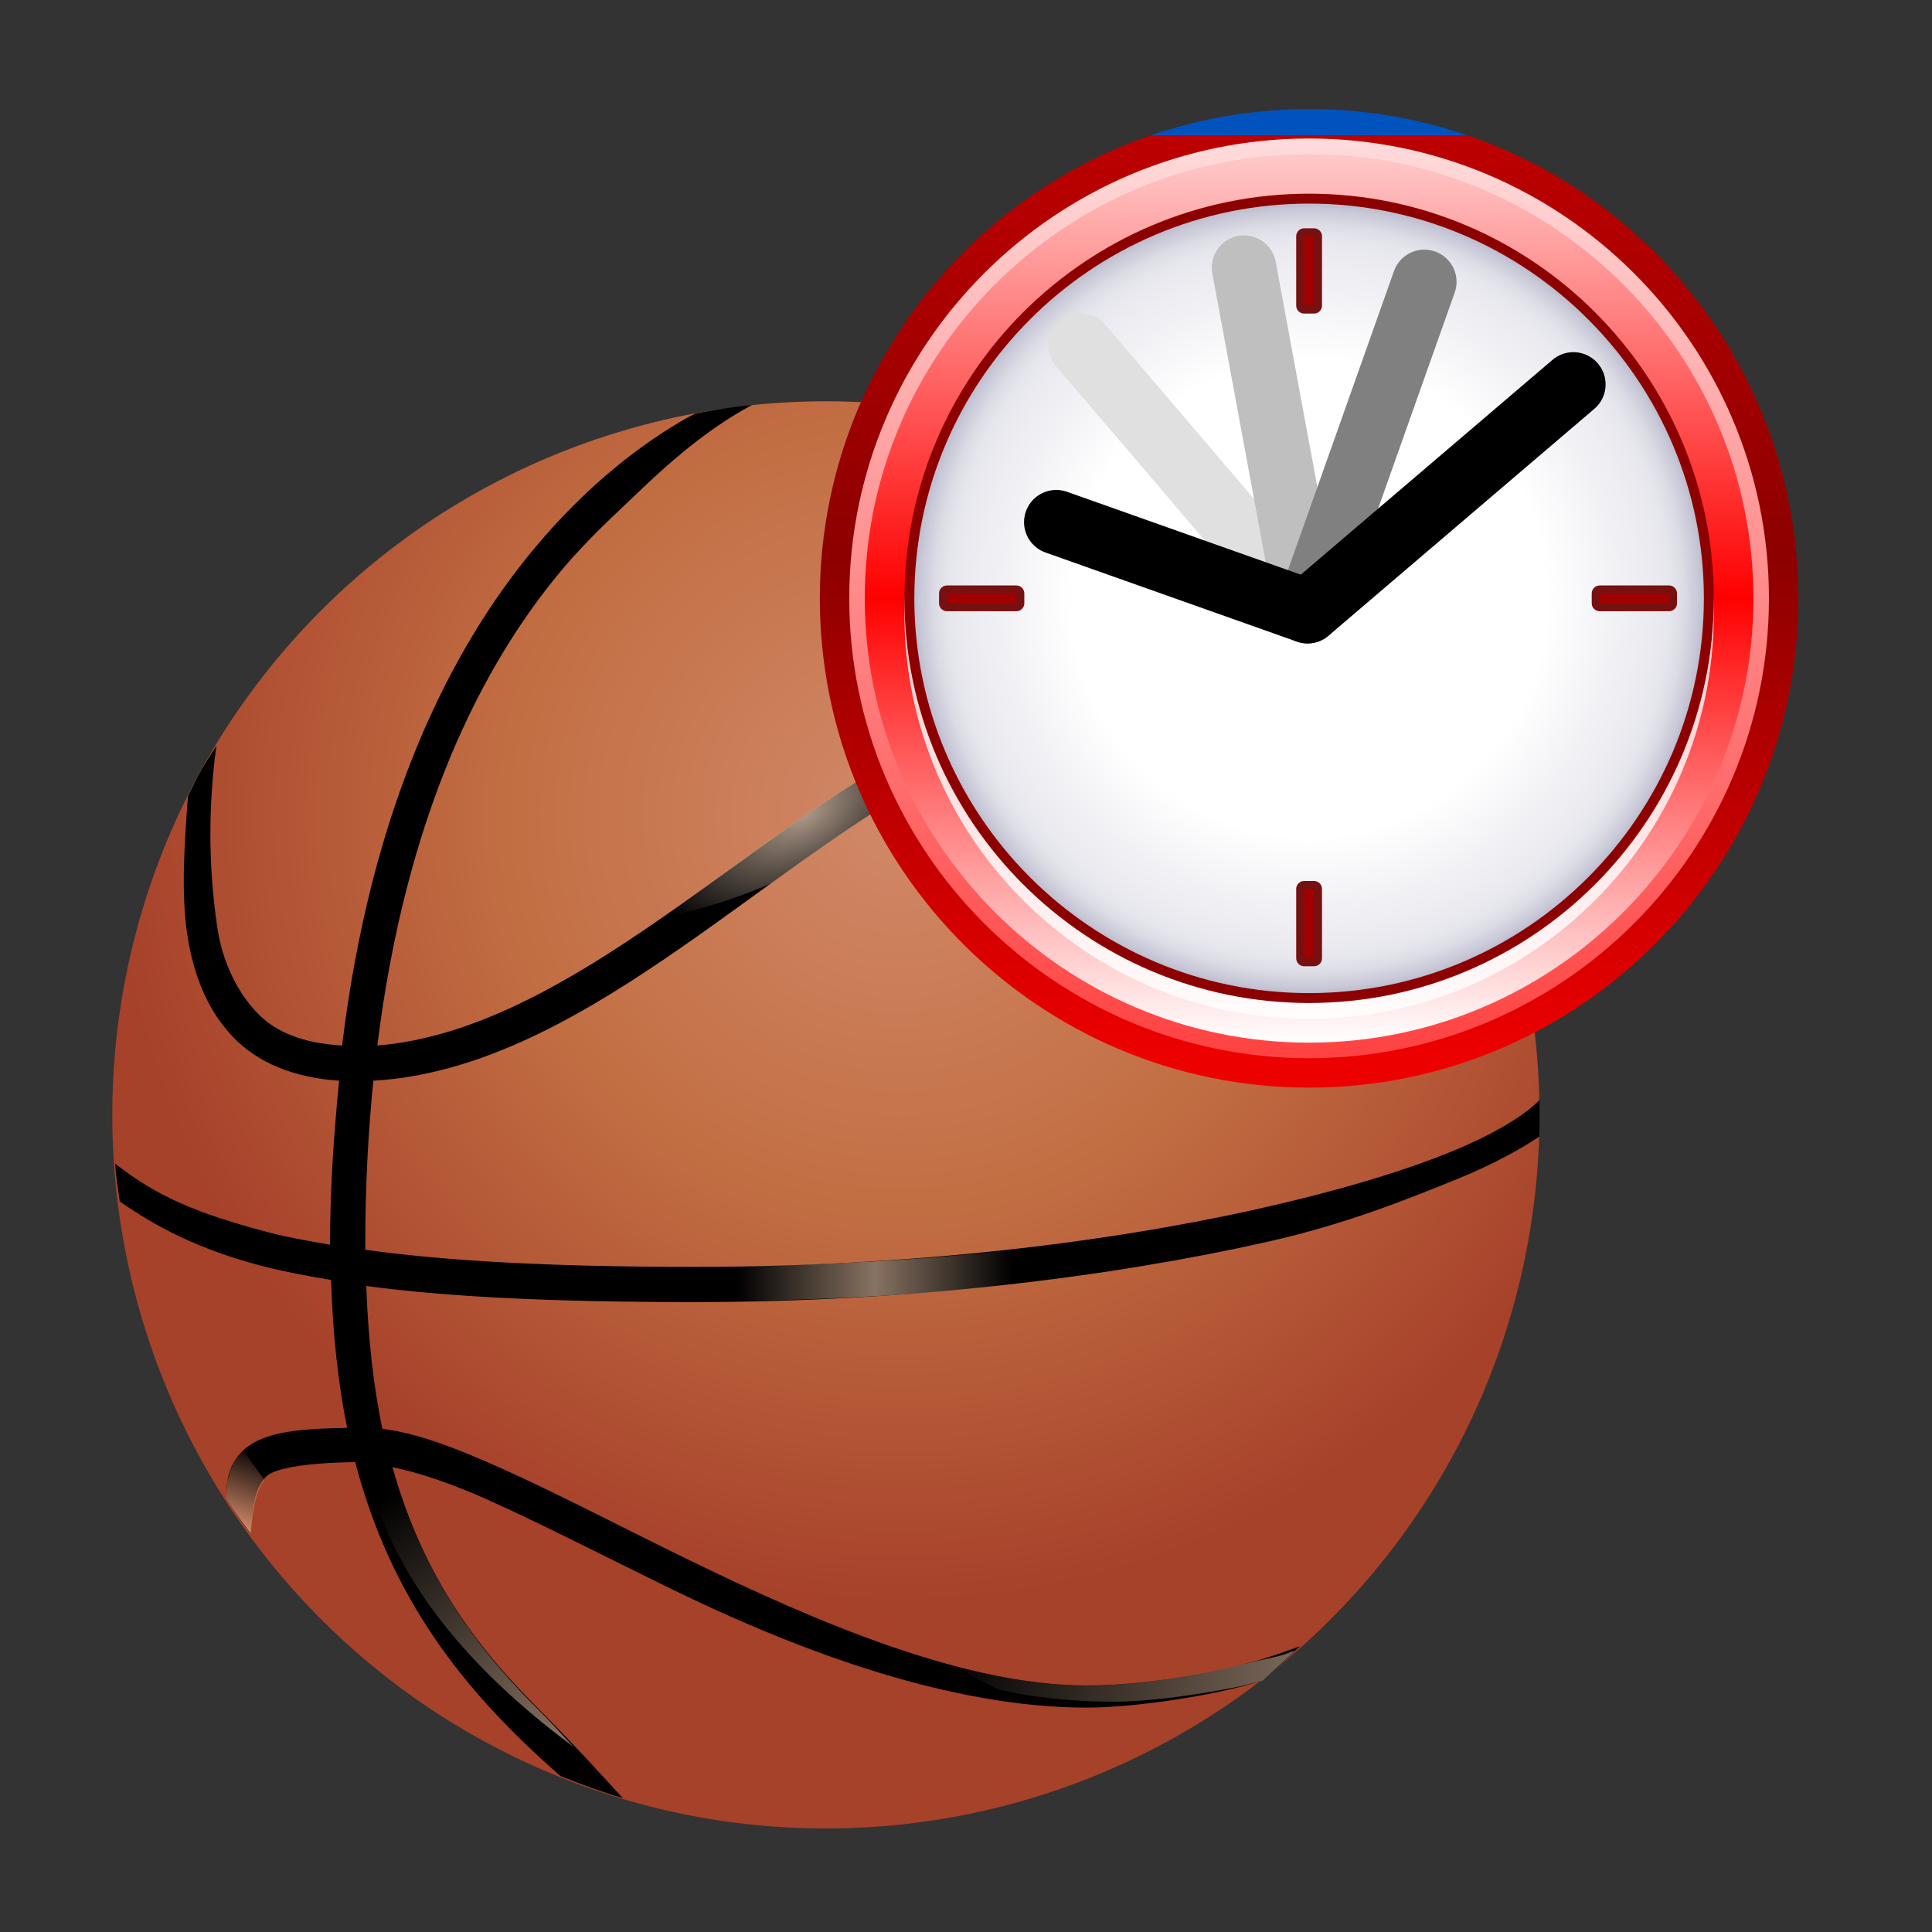
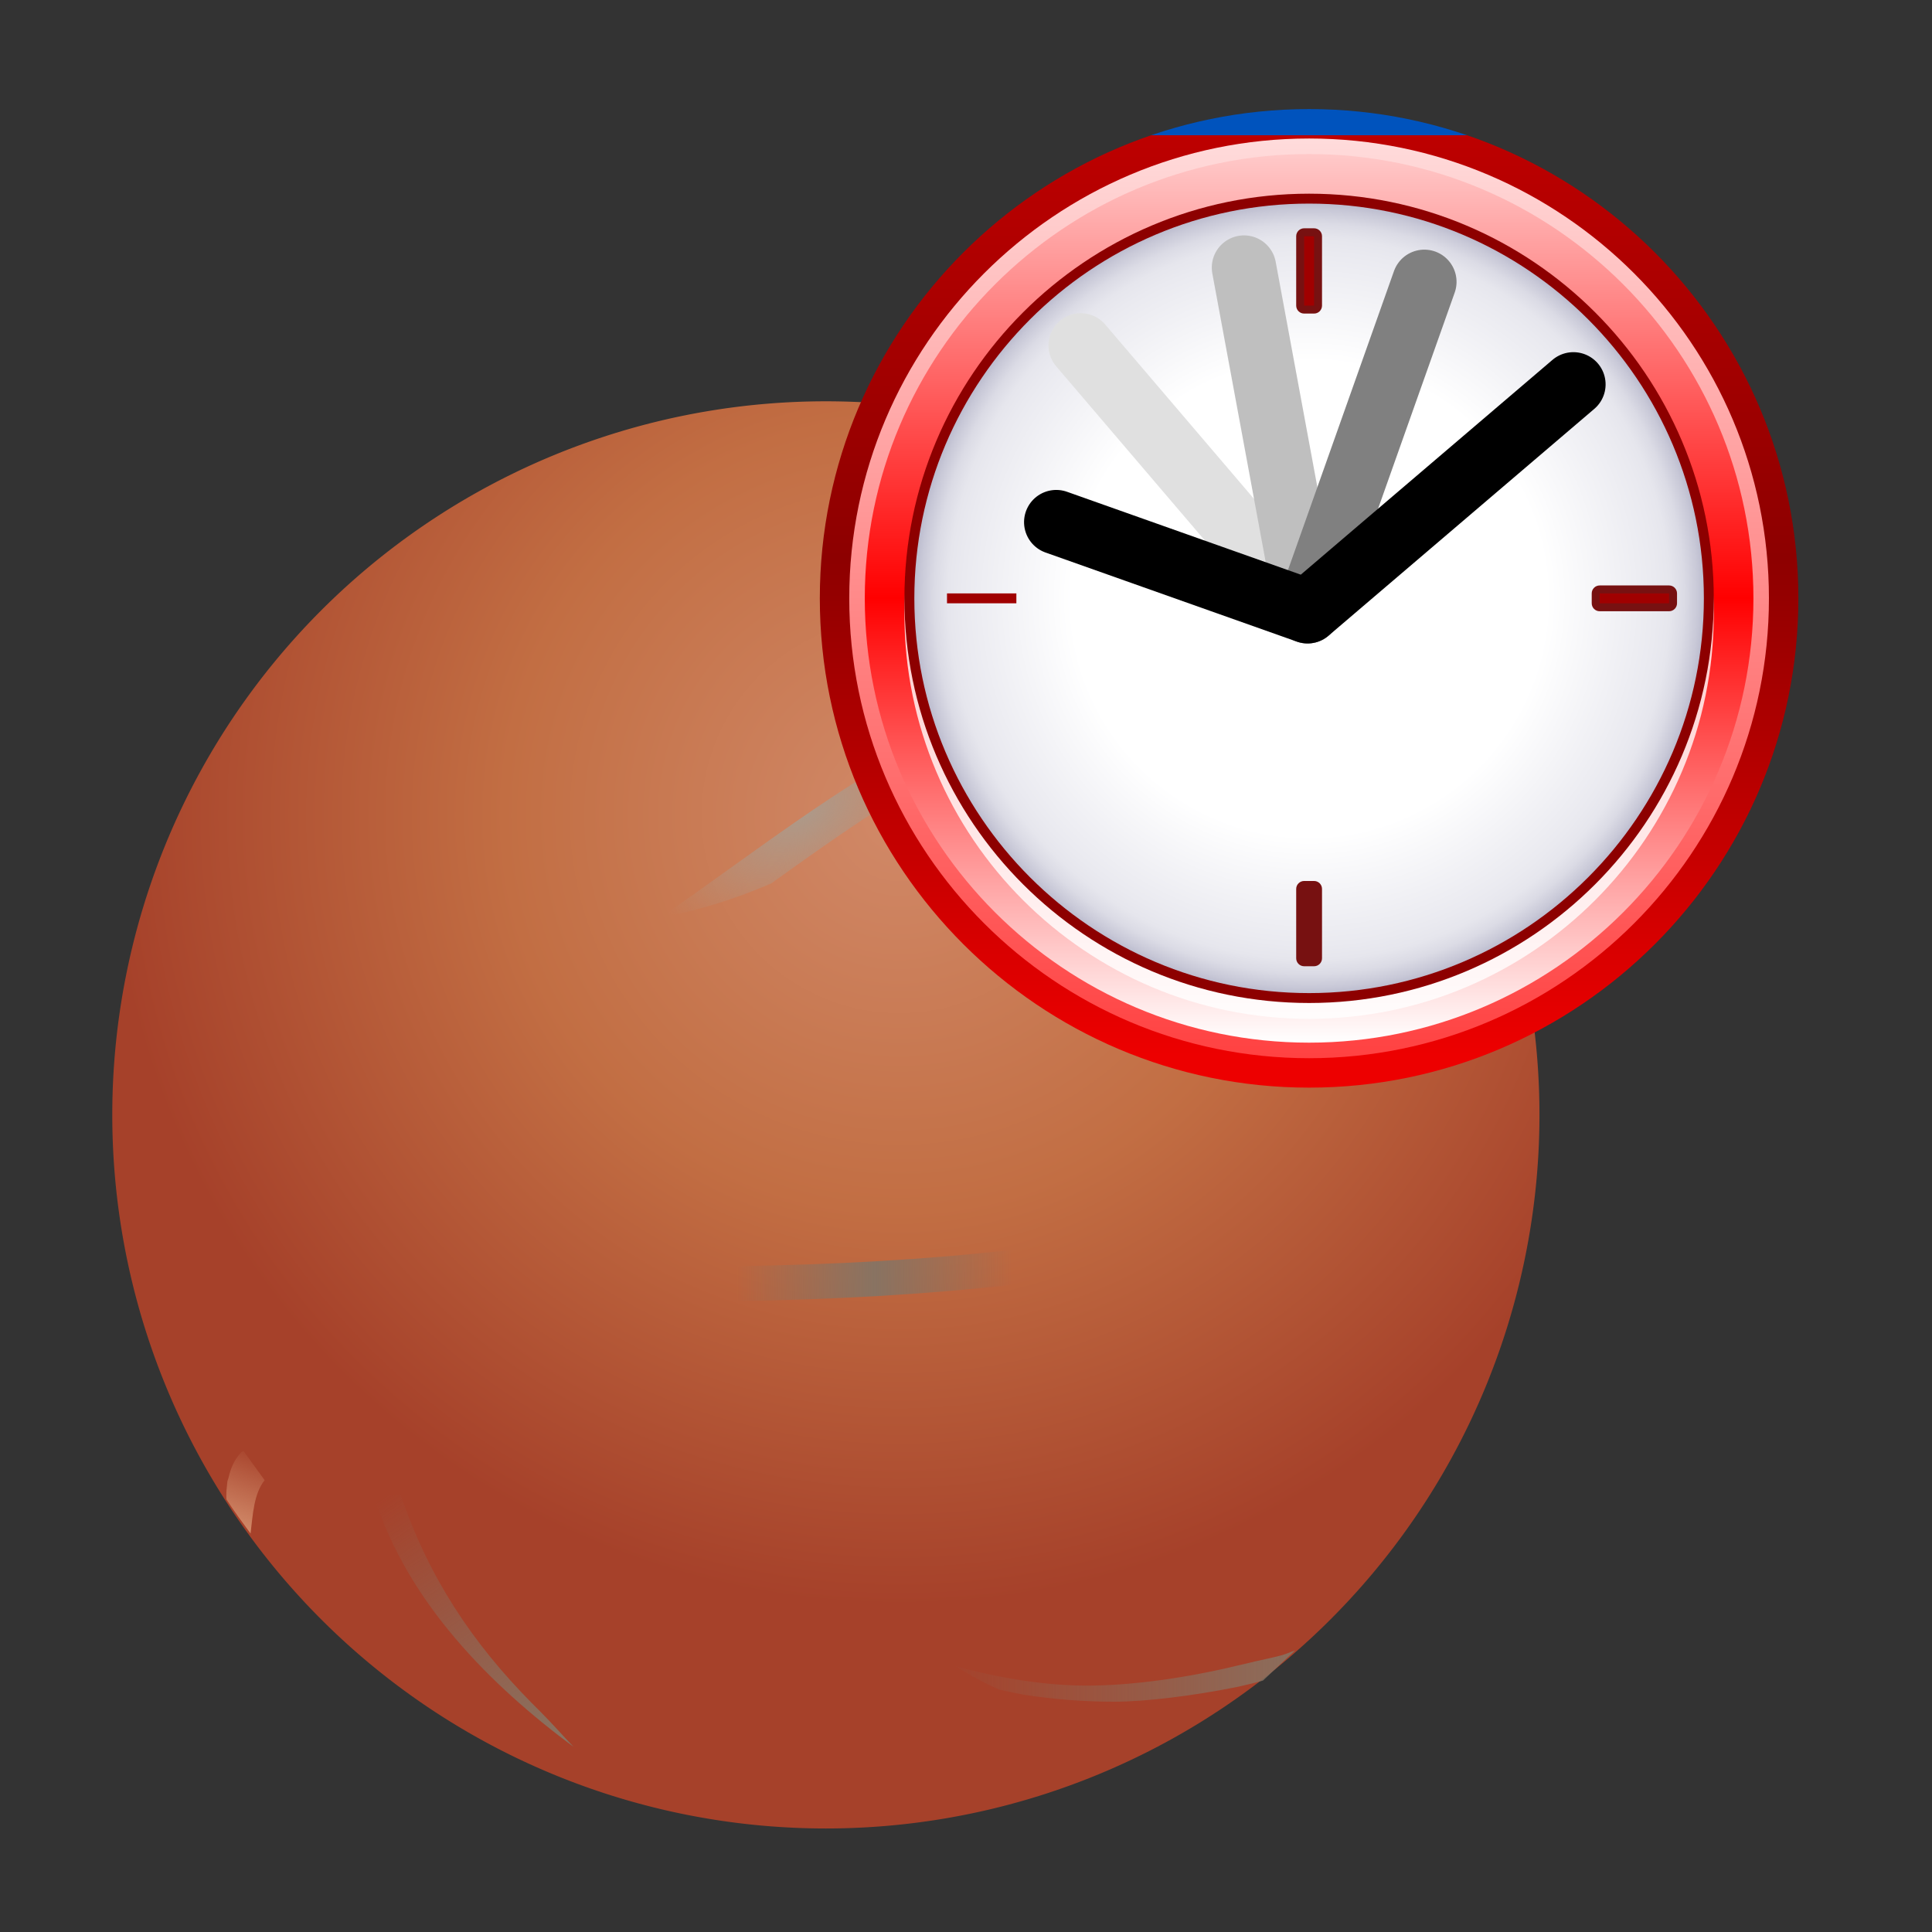
<svg xmlns="http://www.w3.org/2000/svg" xmlns:ns1="http://sodipodi.sourceforge.net/DTD/sodipodi-0.dtd" xmlns:ns2="http://www.inkscape.org/namespaces/inkscape" xmlns:xlink="http://www.w3.org/1999/xlink" version="1.0" width="60px" height="60px" viewBox="0 0 256 256" id="svg2" ns1:version="0.32" ns2:version="0.46" ns1:docname="Basketball current event.svg" ns1:docbase="C:\" ns2:output_extension="org.inkscape.output.svg.inkscape">
  <rect x="0" y="0" width="256" height="256" fill="#333333" stroke="none" />
  <ns1:namedview ns2:window-height="968" ns2:window-width="1280" ns2:pageshadow="2" ns2:pageopacity="0.0" borderopacity="1.0" bordercolor="#666666" pagecolor="#ffffff" id="base" ns2:zoom="5.6568543" ns2:cx="46.098921" ns2:cy="-4.1086531" ns2:window-x="-4" ns2:window-y="-4" ns2:current-layer="svg2" showgrid="false" showguides="true" ns2:guide-bbox="true" />
  <style type="text/css" id="style4" />
  <defs id="defs6">
    <linearGradient ns2:collect="always" id="linearGradient4047">
      <stop style="stop-color:#ad9989;stop-opacity:1;" offset="0" id="stop4049" />
      <stop style="stop-color:#ad9989;stop-opacity:0;" offset="1" id="stop4051" />
    </linearGradient>
    <linearGradient ns2:collect="always" id="linearGradient3928">
      <stop style="stop-color:#d18968;stop-opacity:1;" offset="0" id="stop3930" />
      <stop style="stop-color:#d18968;stop-opacity:0;" offset="1" id="stop3932" />
    </linearGradient>
    <linearGradient ns2:collect="always" id="linearGradient3861">
      <stop style="stop-color:#887362;stop-opacity:1;" offset="0" id="stop3863" />
      <stop style="stop-color:#887362;stop-opacity:0;" offset="1" id="stop3865" />
    </linearGradient>
    <linearGradient id="linearGradient3755">
      <stop style="stop-color:#d18968;stop-opacity:1" offset="0" id="stop3757" />
      <stop id="stop3921" offset="0.5" style="stop-color:#c26e43;stop-opacity:1" />
      <stop style="stop-color:#a6412a;stop-opacity:1" offset="1" id="stop3759" />
    </linearGradient>
    <radialGradient ns2:collect="always" xlink:href="#linearGradient3755" id="radialGradient3010" gradientUnits="userSpaceOnUse" gradientTransform="matrix(-1.102,0,0,-1.102,-474.355,271.869)" cx="-225.393" cy="127.633" fx="-225.393" fy="127.633" r="87.727" />
    <linearGradient ns2:collect="always" xlink:href="#XMLID_11_" id="linearGradient3018" gradientUnits="userSpaceOnUse" x1="128" y1="244.428" x2="128" y2="11.573" />
    <linearGradient ns2:collect="always" xlink:href="#XMLID_12_" id="linearGradient3020" gradientUnits="userSpaceOnUse" x1="128" y1="244.407" x2="127.999" y2="11.546" />
    <linearGradient ns2:collect="always" xlink:href="#XMLID_13_" id="linearGradient3022" gradientUnits="userSpaceOnUse" x1="128.002" y1="239.712" x2="128.002" y2="16.285" />
    <radialGradient ns2:collect="always" xlink:href="#XMLID_14_" id="radialGradient3024" gradientUnits="userSpaceOnUse" gradientTransform="matrix(1.419,0,0,1.419,43.425,-204.034)" cx="59.616" cy="234.039" fx="59.616" fy="234.039" r="69.963" />
    <linearGradient ns2:collect="always" xlink:href="#XMLID_20_" id="linearGradient3026" gradientUnits="userSpaceOnUse" x1="117.744" y1="123.586" x2="137.875" y2="123.586" />
    <linearGradient ns2:collect="always" xlink:href="#linearGradient3861" id="linearGradient3033" gradientUnits="userSpaceOnUse" gradientTransform="matrix(19.726,0,0,19.726,1425.403,-87.4)" x1="-68.501" y1="16.164" x2="-69.649" y2="14.468" />
    <radialGradient ns2:collect="always" xlink:href="#linearGradient4047" id="radialGradient3109" gradientUnits="userSpaceOnUse" gradientTransform="matrix(4.623,-2.894,1.536,2.453,290.845,-101.817)" cx="-49.044" cy="27.63" fx="-49.044" fy="27.63" r="4.094" />
    <linearGradient ns2:collect="always" xlink:href="#linearGradient3928" id="linearGradient3112" gradientUnits="userSpaceOnUse" gradientTransform="matrix(19.726,0,0,19.726,1425.403,-87.4)" x1="-70.667" y1="14.686" x2="-70.481" y2="14.177" />
    <linearGradient ns2:collect="always" xlink:href="#linearGradient3861" id="linearGradient3115" gradientUnits="userSpaceOnUse" gradientTransform="matrix(4.623,0,0,4.623,349.889,-20.484)" spreadMethod="reflect" x1="-50.609" y1="40.984" x2="-46.656" y2="40.984" />
    <linearGradient ns2:collect="always" xlink:href="#linearGradient3861" id="linearGradient3123" gradientUnits="userSpaceOnUse" gradientTransform="matrix(19.726,0,0,19.726,1428.986,-88.249)" spreadMethod="pad" x1="-70.336" y1="7.072" x2="-70.961" y2="7.072" />
  </defs>
  <polyline style="fill:none" points="0,256 0,0 256,0 256,256" id="_x3C_Slice_x3E_" transform="matrix(0.527,0,0,0.527,106.006,13.818)" />
  <path transform="matrix(1.084,0,0,1.084,364.118,-34.205)" d="M -147.723,167.835 A 87.227,87.227 0 1 1 -322.177,167.835 A 87.227,87.227 0 1 1 -147.723,167.835 z" ns1:ry="87.226936" ns1:rx="87.226936" ns1:cy="167.83514" ns1:cx="-234.94997" id="path3745" style="fill:url(#radialGradient3010);fill-opacity:1;fill-rule:nonzero;stroke:none;stroke-width:1;stroke-linecap:butt;stroke-linejoin:round;stroke-miterlimit:4;stroke-dasharray:none;stroke-dashoffset:0;stroke-opacity:1" ns1:type="arc" />
-   <path ns1:nodetypes="cccsscssccssccsccsccssccscccscsssccssssccsssccssscscsccscss" id="path3747" d="M 84.984,64.839 C 91.287,58.795 95.819,55.736 99.644,53.655 C 96.586,53.955 95.107,54.244 92.133,54.8 C 91.831,54.962 91.642,55.028 91.333,55.2 C 85.152,58.648 77.865,64.199 70.8,72.667 C 59.568,86.129 49.139,107.106 45.333,138.533 C 40.031,138.23 36.515,136.727 34.133,134.267 C 31.495,131.54 29.488,127.542 28.8,122.933 C 27.541,114.502 27.64,106.431 28.673,98.818 C 26.724,101.866 26.498,102.232 24.902,105.504 C 24.5,111.037 23.95,118.041 24.8,123.733 C 25.573,128.907 27.363,133.778 30.933,137.467 C 34.123,140.762 38.817,142.787 44.933,143.2 C 44.269,150.022 43.733,157.133 43.733,164.933 C 40.894,164.437 38.027,163.936 35.733,163.333 C 25.883,160.747 20.778,158.496 15.267,154.2 C 15.384,156.276 15.617,157.162 15.867,159.2 C 20.742,162.592 26.28,165.531 34.667,167.733 C 37.411,168.454 40.454,169.034 43.867,169.6 C 44.098,176.714 44.802,183.371 46,189.2 C 38.971,189.309 34.522,189.835 32,192.4 C 30.584,193.841 30.067,195.758 30,197.6 C 29.987,197.968 29.99,198.29 30,198.667 C 31.026,200.26 32.046,201.674 33.163,203.2 C 33.486,200.605 33.488,197.307 35.333,195.6 C 36.308,194.698 39.645,193.853 47.067,193.733 C 51.759,211.676 61.285,224.021 74.267,235.333 C 76.965,236.423 79.718,237.426 82.533,238.267 C 80.181,235.72 76.825,231.938 70.6,225.667 C 61.885,216.886 55.646,207.375 52,194.4 C 55.474,195.135 59.628,196.474 64.8,198.8 C 71.857,201.974 80.119,206.23 88.933,210.533 C 106.561,219.14 126.321,226.267 144,226.267 C 149.945,226.267 160.374,224.839 167.365,222.677 C 167.365,222.677 172.267,218.133 172.267,218.133 C 170.409,218.793 168.393,219.558 166.267,220.133 C 159.151,222.06 150.798,223.333 144,223.333 C 127.885,223.333 108.433,215.077 90.933,206.533 C 82.184,202.261 73.91,197.924 66.667,194.667 C 60.473,191.881 55.273,189.881 50.667,189.333 C 49.489,183.736 48.783,177.373 48.533,170.4 C 59.189,171.828 72.876,172.533 92,172.533 C 120.636,172.533 147.359,169.181 168,164.533 C 178.321,162.21 186.386,158.951 193.207,156.179 C 197.332,154.503 201.352,152.383 203.961,150.602 C 204.039,148.98 203.987,147.356 204,145.733 C 202.264,147.615 198.198,150.203 192.133,152.667 C 185.647,155.302 177.067,157.852 166.933,160.133 C 146.667,164.696 120.279,167.867 92,167.867 C 72.51,167.867 58.833,167.05 48.4,165.6 C 48.399,165.348 48.4,165.188 48.4,164.933 C 48.4,157.103 48.792,149.99 49.467,143.2 C 62.946,142.42 75.654,135.483 87.867,127.2 C 100.818,118.416 113.233,108.179 125.467,102 L 123.467,97.867 C 110.546,104.392 97.911,114.712 85.2,123.333 C 73.469,131.289 61.79,137.593 50,138.533 C 53.762,108.247 63.71,88.387 74.267,75.733 C 77.948,71.321 81.669,68.017 84.984,64.839 z" style="fill:#000000;fill-opacity:1;fill-rule:evenodd;stroke:none;stroke-width:4.267;stroke-linecap:butt;stroke-linejoin:miter;stroke-miterlimit:4;stroke-dasharray:none;stroke-opacity:1" />
  <path id="path3848" d="M 134.18,165.607 C 122.698,166.913 110.405,167.581 97.626,167.774 C 97.626,170.026 97.626,171.498 97.626,172.397 C 110.377,172.206 122.693,171.526 134.18,170.23 L 134.18,165.607 z" style="fill:url(#linearGradient3115);fill-opacity:1;fill-rule:evenodd;stroke:none;stroke-width:1px;stroke-linecap:butt;stroke-linejoin:miter;stroke-opacity:1" />
  <path id="path3923" d="M 32.267,192.267 C 32.2,192.329 32.064,192.335 32,192.4 C 31.036,193.381 30.539,194.618 30.267,195.867 C 30.239,195.994 30.155,196.139 30.133,196.267 C 30.075,196.702 30.045,197.283 30,197.6 C 29.987,197.968 29.99,198.29 30,198.667 C 30.993,200.208 32.115,201.725 33.2,203.2 C 33.498,200.805 33.613,197.923 35.067,196.133 L 32.267,192.267 z" style="fill:url(#linearGradient3112);fill-opacity:1;fill-rule:evenodd;stroke:none;stroke-width:1px;stroke-linecap:butt;stroke-linejoin:miter;stroke-opacity:1" />
  <path id="path3771" d="M 123.426,97.845 C 111.341,103.949 99.479,113.297 87.595,121.54 C 92.567,120.667 97.462,119.094 102.187,117.061 C 110.106,111.383 117.792,105.903 125.449,102.035 L 123.426,97.845 z" clip-path="none" style="fill:url(#radialGradient3109);fill-opacity:1;fill-rule:evenodd;stroke:none;stroke-width:1px;stroke-linecap:butt;stroke-linejoin:miter;stroke-opacity:1" />
  <g transform="matrix(0.527,0,0,0.527,106.006,11.829)" id="g116">
    <linearGradient x1="128" y1="244.428" x2="128" y2="11.573" id="XMLID_11_" gradientUnits="userSpaceOnUse">
      <stop style="stop-color: rgb(237, 0, 0); stop-opacity: 1;" offset="0.006" id="stop120" />
      <stop style="stop-color: rgb(141, 0, 0); stop-opacity: 1;" offset="0.545" id="stop122" />
      <stop style="stop-color: rgb(189, 0, 0); stop-opacity: 1;" offset="1" id="stop124" />
      <midPointStop offset="0.006" style="stop-color:#0035ED" id="midPointStop126" />
      <midPointStop offset="0.5" style="stop-color:#0035ED" id="midPointStop128" />
      <midPointStop offset="0.545" style="stop-color:#00008D" id="midPointStop130" />
      <midPointStop offset="0.5" style="stop-color:#00008D" id="midPointStop132" />
      <midPointStop offset="1" style="stop-color:#0053BD" id="midPointStop134" />
    </linearGradient>
    <path d="M 4.98,128 C 4.98,195.832 60.168,251.021 128.002,251.021 C 195.833,251.021 251.02,195.832 251.02,128 C 251.02,60.167 195.833,4.979 128.002,4.979 C 60.168,4.979 4.98,60.167 4.98,128 z" style="fill:url(#linearGradient3018)" id="path137" />
    <linearGradient x1="128" y1="244.407" x2="127.999" y2="11.546" id="XMLID_12_" gradientUnits="userSpaceOnUse">
      <stop style="stop-color: rgb(255, 66, 66); stop-opacity: 1;" offset="0.006" id="stop141" />
      <stop style="stop-color: rgb(255, 148, 148); stop-opacity: 1;" offset="0.573" id="stop143" />
      <stop style="stop-color: rgb(255, 220, 220); stop-opacity: 1;" offset="1" id="stop145" />
      <midPointStop offset="0.006" style="stop-color:#428AFF" id="midPointStop147" />
      <midPointStop offset="0.5" style="stop-color:#428AFF" id="midPointStop149" />
      <midPointStop offset="0.573" style="stop-color:#94CAFF" id="midPointStop151" />
      <midPointStop offset="0.5" style="stop-color:#94CAFF" id="midPointStop153" />
      <midPointStop offset="1" style="stop-color:#DCF0FF" id="midPointStop155" />
    </linearGradient>
    <path d="M 12.38,128 C 12.38,191.754 64.248,243.621 128.002,243.621 C 191.754,243.621 243.619,191.754 243.619,128 C 243.619,64.246 191.754,12.378 128.002,12.378 C 64.248,12.378 12.38,64.246 12.38,128 z" style="fill:url(#linearGradient3020)" id="path158" />
    <linearGradient x1="128.002" y1="239.712" x2="128.002" y2="16.285" id="XMLID_13_" gradientUnits="userSpaceOnUse">
      <stop style="stop-color: rgb(255, 255, 255); stop-opacity: 1;" offset="0" id="stop162" />
      <stop style="stop-color: rgb(255, 0, 0); stop-opacity: 1;" offset="0.5" id="stop164" />
      <stop style="stop-color: rgb(255, 201, 201); stop-opacity: 1;" offset="1" id="stop166" />
      <midPointStop offset="0" style="stop-color:#FFFFFF" id="midPointStop168" />
      <midPointStop offset="0.5" style="stop-color:#FFFFFF" id="midPointStop170" />
      <midPointStop offset="0.5" style="stop-color:#006DFF" id="midPointStop172" />
      <midPointStop offset="0.5" style="stop-color:#006DFF" id="midPointStop174" />
      <midPointStop offset="1" style="stop-color:#C9E6FF" id="midPointStop176" />
    </linearGradient>
    <path d="M 16.285,128 C 16.285,189.604 66.404,239.712 128.002,239.712 C 189.604,239.712 239.719,189.604 239.719,128 C 239.719,66.402 189.604,16.285 128.002,16.285 C 66.404,16.285 16.285,66.402 16.285,128 z" style="fill:url(#linearGradient3022)" id="path179" />
    <path d="M 128.002,30.242 C 71.899,30.242 26.251,75.88 26.251,131.989 C 26.251,188.092 71.899,233.729 128.002,233.729 C 184.106,233.729 229.75,188.092 229.75,131.989 C 229.75,75.88 184.106,30.242 128.002,30.242 z" style="opacity:0.8;fill:#ffffff" id="path181" />
    <path d="M 26.251,128 C 26.251,184.106 71.899,229.739 128.002,229.739 C 184.106,229.739 229.75,184.106 229.75,128 C 229.75,71.897 184.106,26.252 128.002,26.252 C 71.899,26.252 26.251,71.897 26.251,128 z" style="fill:#8d0000;fill-opacity:1" id="path183" />
    <radialGradient cx="59.616" cy="234.039" r="69.963" fx="59.616" fy="234.039" id="XMLID_14_" gradientUnits="userSpaceOnUse" gradientTransform="matrix(1.419,0,0,1.419,43.425,-204.034)">
      <stop style="stop-color: rgb(255, 255, 255); stop-opacity: 1;" offset="0.601" id="stop187" />
      <stop style="stop-color: rgb(234, 234, 240); stop-opacity: 1;" offset="0.876" id="stop189" />
      <stop style="stop-color: rgb(230, 230, 237); stop-opacity: 1;" offset="0.914" id="stop191" />
      <stop style="stop-color: rgb(219, 219, 229); stop-opacity: 1;" offset="0.95" id="stop193" />
      <stop style="stop-color: rgb(200, 200, 215); stop-opacity: 1;" offset="0.985" id="stop195" />
      <stop style="stop-color: rgb(189, 189, 207); stop-opacity: 1;" offset="1" id="stop197" />
      <midPointStop offset="0.601" style="stop-color:#FFFFFF" id="midPointStop199" />
      <midPointStop offset="0.5" style="stop-color:#FFFFFF" id="midPointStop201" />
      <midPointStop offset="0.876" style="stop-color:#EAEAF0" id="midPointStop203" />
      <midPointStop offset="0.718" style="stop-color:#EAEAF0" id="midPointStop205" />
      <midPointStop offset="1" style="stop-color:#BDBDCF" id="midPointStop207" />
    </radialGradient>
    <path d="M 28.743,128 C 28.743,182.729 73.27,227.253 128.002,227.253 C 182.733,227.253 227.262,182.729 227.262,128 C 227.262,73.271 182.733,28.743 128.002,28.743 C 73.27,28.743 28.743,73.271 28.743,128 z" style="fill:url(#radialGradient3024)" id="path210" />
-     <path d="M 36.957,124.755 C 35.852,124.755 34.957,125.65 34.957,126.755 L 34.957,129.241 C 34.957,130.346 35.852,131.241 36.957,131.241 L 54.398,131.241 C 55.503,131.241 56.398,130.346 56.398,129.241 L 56.398,126.755 C 56.398,125.65 55.503,124.755 54.398,124.755 L 36.957,124.755 z" style="fill:#771111;fill-opacity:1" id="path212" />
    <rect width="17.441" height="2.487" x="36.957" y="126.755" style="fill:#a00000;fill-opacity:1" id="rect214" />
    <path d="M 201.061,124.755 C 199.956,124.755 199.061,125.65 199.061,126.755 L 199.061,129.241 C 199.061,130.346 199.956,131.241 201.061,131.241 L 218.509,131.241 C 219.614,131.241 220.509,130.346 220.509,129.241 L 220.509,126.755 C 220.509,125.65 219.614,124.755 218.509,124.755 L 201.061,124.755 z" style="fill:#771111;fill-opacity:1" id="path216" />
    <rect width="17.448" height="2.487" x="201.061" y="126.755" style="fill:#a00000;fill-opacity:1" id="rect218" />
    <path d="M 126.756,199.061 C 125.652,199.061 124.756,199.956 124.756,201.061 L 124.756,218.502 C 124.756,219.607 125.652,220.502 126.756,220.502 L 129.249,220.502 C 130.353,220.502 131.249,219.607 131.249,218.502 L 131.249,201.061 C 131.249,199.956 130.353,199.061 129.249,199.061 L 126.756,199.061 z" style="fill:#771111;fill-opacity:1" id="path220" />
-     <rect width="2.492" height="17.441" x="126.756" y="201.061" style="fill:#a00000;fill-opacity:1" id="rect222" />
    <path d="M 126.756,34.954 C 125.652,34.954 124.756,35.85 124.756,36.954 L 124.756,54.396 C 124.756,55.5 125.652,56.396 126.756,56.396 L 129.249,56.396 C 130.353,56.396 131.249,55.5 131.249,54.396 L 131.249,36.954 C 131.249,35.85 130.353,34.954 129.249,34.954 L 126.756,34.954 L 126.756,34.954 z" style="fill:#771111;fill-opacity:1" id="path224" />
    <rect width="2.492" height="17.441" x="126.756" y="36.954" style="fill:#a00000;fill-opacity:1" id="rect226" />
    <linearGradient x1="62.463" y1="149.695" x2="154.298" y2="149.695" id="XMLID_15_" gradientUnits="userSpaceOnUse" gradientTransform="matrix(0.955,5.32e-2,5.32e-2,0.938,-6.636,8.097)">
      <stop style="stop-color: rgb(255, 102, 102); stop-opacity: 1;" offset="0" id="stop260" />
      <stop style="stop-color: rgb(255, 0, 0); stop-opacity: 1;" offset="1" id="stop262" />
      <midPointStop offset="0" style="stop-color:#FF6666" id="midPointStop264" />
      <midPointStop offset="0.5" style="stop-color:#FF6666" id="midPointStop266" />
      <midPointStop offset="1" style="stop-color:#FF0000" id="midPointStop268" />
    </linearGradient>
    <linearGradient x1="-123.349" y1="-86.029" x2="-116.198" y2="-86.029" id="XMLID_16_" gradientUnits="userSpaceOnUse" gradientTransform="matrix(0.259,0.966,-0.966,0.259,104.811,257.79)">
      <stop style="stop-color: rgb(88, 88, 104); stop-opacity: 1;" offset="0" id="stop283" />
      <stop style="stop-color: rgb(101, 101, 117); stop-opacity: 1;" offset="0.008" id="stop285" />
      <stop style="stop-color: rgb(139, 139, 153); stop-opacity: 1;" offset="0.034" id="stop287" />
      <stop style="stop-color: rgb(168, 168, 182); stop-opacity: 1;" offset="0.06" id="stop289" />
      <stop style="stop-color: rgb(189, 189, 203); stop-opacity: 1;" offset="0.086" id="stop291" />
      <stop style="stop-color: rgb(202, 202, 215); stop-opacity: 1;" offset="0.111" id="stop293" />
      <stop style="stop-color: rgb(206, 206, 219); stop-opacity: 1;" offset="0.135" id="stop295" />
      <stop style="stop-color: rgb(154, 154, 177); stop-opacity: 1;" offset="0.466" id="stop297" />
      <stop style="stop-color: rgb(125, 125, 153); stop-opacity: 1;" offset="0.854" id="stop299" />
      <stop style="stop-color: rgb(88, 88, 104); stop-opacity: 1;" offset="1" id="stop301" />
      <midPointStop offset="0" style="stop-color:#585868" id="midPointStop303" />
      <midPointStop offset="0.303" style="stop-color:#585868" id="midPointStop305" />
      <midPointStop offset="0.135" style="stop-color:#CECEDB" id="midPointStop307" />
      <midPointStop offset="0.5" style="stop-color:#CECEDB" id="midPointStop309" />
      <midPointStop offset="0.466" style="stop-color:#9A9AB1" id="midPointStop311" />
      <midPointStop offset="0.5" style="stop-color:#9A9AB1" id="midPointStop313" />
      <midPointStop offset="0.854" style="stop-color:#7D7D99" id="midPointStop315" />
      <midPointStop offset="0.5" style="stop-color:#7D7D99" id="midPointStop317" />
      <midPointStop offset="1" style="stop-color:#585868" id="midPointStop319" />
    </linearGradient>
    <linearGradient x1="-218.144" y1="58.222" x2="-210.992" y2="58.222" id="XMLID_17_" gradientUnits="userSpaceOnUse" gradientTransform="matrix(-0.5,0.866,-0.866,-0.5,37.938,322.715)">
      <stop style="stop-color: rgb(88, 88, 104); stop-opacity: 1;" offset="0" id="stop330" />
      <stop style="stop-color: rgb(206, 206, 219); stop-opacity: 1;" offset="0.191" id="stop332" />
      <stop style="stop-color: rgb(154, 154, 177); stop-opacity: 1;" offset="0.466" id="stop334" />
      <stop style="stop-color: rgb(125, 125, 153); stop-opacity: 1;" offset="0.854" id="stop336" />
      <stop style="stop-color: rgb(88, 88, 104); stop-opacity: 1;" offset="1" id="stop338" />
      <midPointStop offset="0" style="stop-color:#585868" id="midPointStop340" />
      <midPointStop offset="0.5" style="stop-color:#585868" id="midPointStop342" />
      <midPointStop offset="0.191" style="stop-color:#CECEDB" id="midPointStop344" />
      <midPointStop offset="0.5" style="stop-color:#CECEDB" id="midPointStop346" />
      <midPointStop offset="0.466" style="stop-color:#9A9AB1" id="midPointStop348" />
      <midPointStop offset="0.5" style="stop-color:#9A9AB1" id="midPointStop350" />
      <midPointStop offset="0.854" style="stop-color:#7D7D99" id="midPointStop352" />
      <midPointStop offset="0.5" style="stop-color:#7D7D99" id="midPointStop354" />
      <midPointStop offset="1" style="stop-color:#585868" id="midPointStop356" />
    </linearGradient>
    <linearGradient x1="116.54" y1="128" x2="139.459" y2="128" id="XMLID_18_" gradientUnits="userSpaceOnUse">
      <stop style="stop-color: rgb(154, 154, 177); stop-opacity: 1;" offset="0" id="stop365" />
      <stop style="stop-color: rgb(88, 88, 104); stop-opacity: 1;" offset="1" id="stop367" />
      <midPointStop offset="0" style="stop-color:#9A9AB1" id="midPointStop369" />
      <midPointStop offset="0.5" style="stop-color:#9A9AB1" id="midPointStop371" />
      <midPointStop offset="1" style="stop-color:#585868" id="midPointStop373" />
    </linearGradient>
    <radialGradient cx="126.62" cy="116.175" r="22.186" fx="126.62" fy="116.175" id="XMLID_19_" gradientUnits="userSpaceOnUse">
      <stop style="stop-color: rgb(154, 154, 177); stop-opacity: 1;" offset="0" id="stop380" />
      <stop style="stop-color: rgb(88, 88, 104); stop-opacity: 1;" offset="0.59" id="stop382" />
      <stop style="stop-color: rgb(255, 255, 255); stop-opacity: 1;" offset="1" id="stop384" />
      <midPointStop offset="0" style="stop-color:#9A9AB1" id="midPointStop386" />
      <midPointStop offset="0.5" style="stop-color:#9A9AB1" id="midPointStop388" />
      <midPointStop offset="0.59" style="stop-color:#585868" id="midPointStop390" />
      <midPointStop offset="0.5" style="stop-color:#585868" id="midPointStop392" />
      <midPointStop offset="1" style="stop-color:#FFFFFF" id="midPointStop394" />
    </radialGradient>
    <linearGradient x1="117.744" y1="123.586" x2="137.875" y2="123.586" id="XMLID_20_" gradientUnits="userSpaceOnUse">
      <stop style="stop-color: rgb(255, 255, 255); stop-opacity: 1;" offset="0" id="stop401" />
      <stop style="stop-color: rgb(88, 88, 104); stop-opacity: 1;" offset="1" id="stop403" />
      <midPointStop offset="0" style="stop-color:#FFFFFF" id="midPointStop405" />
      <midPointStop offset="0.5" style="stop-color:#FFFFFF" id="midPointStop407" />
      <midPointStop offset="1" style="stop-color:#585868" id="midPointStop409" />
    </linearGradient>
    <path d="M 135.737,125.428 C 134.656,122.186 131.6,119.838 127.998,119.838 C 123.77,119.838 120.284,123.074 119.881,127.201 C 125.216,127.585 130.612,127.177 135.737,125.428 z" style="fill:url(#linearGradient3026)" id="path412" />
  </g>
  <g id="g3285" transform="matrix(1.103,-0.204,0.204,1.103,-183.409,50.815)">
    <path d="M 287.132,48.53 L 307.773,84.282" style="fill:none;fill-rule:evenodd;stroke:#e0e0e0;stroke-width:7.61;stroke-linecap:round;stroke-linejoin:round;stroke-miterlimit:4;stroke-dasharray:none;stroke-opacity:1" id="path7082" />
    <path d="M 307.773,42.999 L 307.773,84.282" style="fill:none;fill-rule:evenodd;stroke:#bfbfbf;stroke-width:7.61;stroke-linecap:round;stroke-linejoin:round;stroke-miterlimit:4;stroke-dasharray:none;stroke-opacity:1" id="path8059" />
    <path d="M 328.414,48.53 L 307.773,84.282" style="fill:none;fill-rule:evenodd;stroke:#808080;stroke-width:7.61;stroke-linecap:round;stroke-linejoin:round;stroke-miterlimit:4;stroke-dasharray:none;stroke-opacity:1" id="path8061" />
    <path d="M 280.497,68.534 L 307.773,84.282 L 343.525,63.641" style="fill:none;fill-rule:evenodd;stroke:#000000;stroke-width:7.61;stroke-linecap:round;stroke-linejoin:round;stroke-miterlimit:4;stroke-opacity:1" id="path8063" />
  </g>
  <path style="fill:url(#linearGradient3123);fill-opacity:1;fill-rule:evenodd;stroke:none;stroke-width:1px;stroke-linecap:butt;stroke-linejoin:miter;stroke-opacity:1" d="M 40.219 51.25 C 40.071 51.3 39.932 51.366 39.781 51.406 C 39.517 51.478 39.243 51.531 38.969 51.594 C 38.928 51.605 38.885 51.614 38.844 51.625 C 38.706 51.656 38.577 51.69 38.438 51.719 C 36.895 52.094 35.178 52.344 33.75 52.344 C 32.47 52.344 31.099 52.122 29.688 51.75 C 30.086 51.998 30.528 52.249 31.031 52.469 C 31.287 52.527 31.528 52.575 31.781 52.625 C 32.734 52.774 33.678 52.844 34.594 52.844 C 35.587 52.844 37.086 52.656 38.469 52.375 C 38.723 52.312 38.99 52.258 39.219 52.188 C 39.219 52.188 39.996 51.456 40.219 51.25 z " transform="scale(4.267,4.267)" id="path3897" />
  <path id="path3876" d="M 53.067,198 L 49.6,198.4 C 54.041,212.351 64.998,223.309 76,231.467 C 74.512,229.924 73.479,228.702 71.6,226.8 C 71.103,226.297 70.924,226.127 70.4,225.6 C 62.628,217.718 56.79,209.042 53.067,198 z" style="fill:url(#linearGradient3033);fill-opacity:1;fill-rule:evenodd;stroke:none;stroke-width:1px;stroke-linecap:butt;stroke-linejoin:miter;stroke-opacity:1" />
</svg>